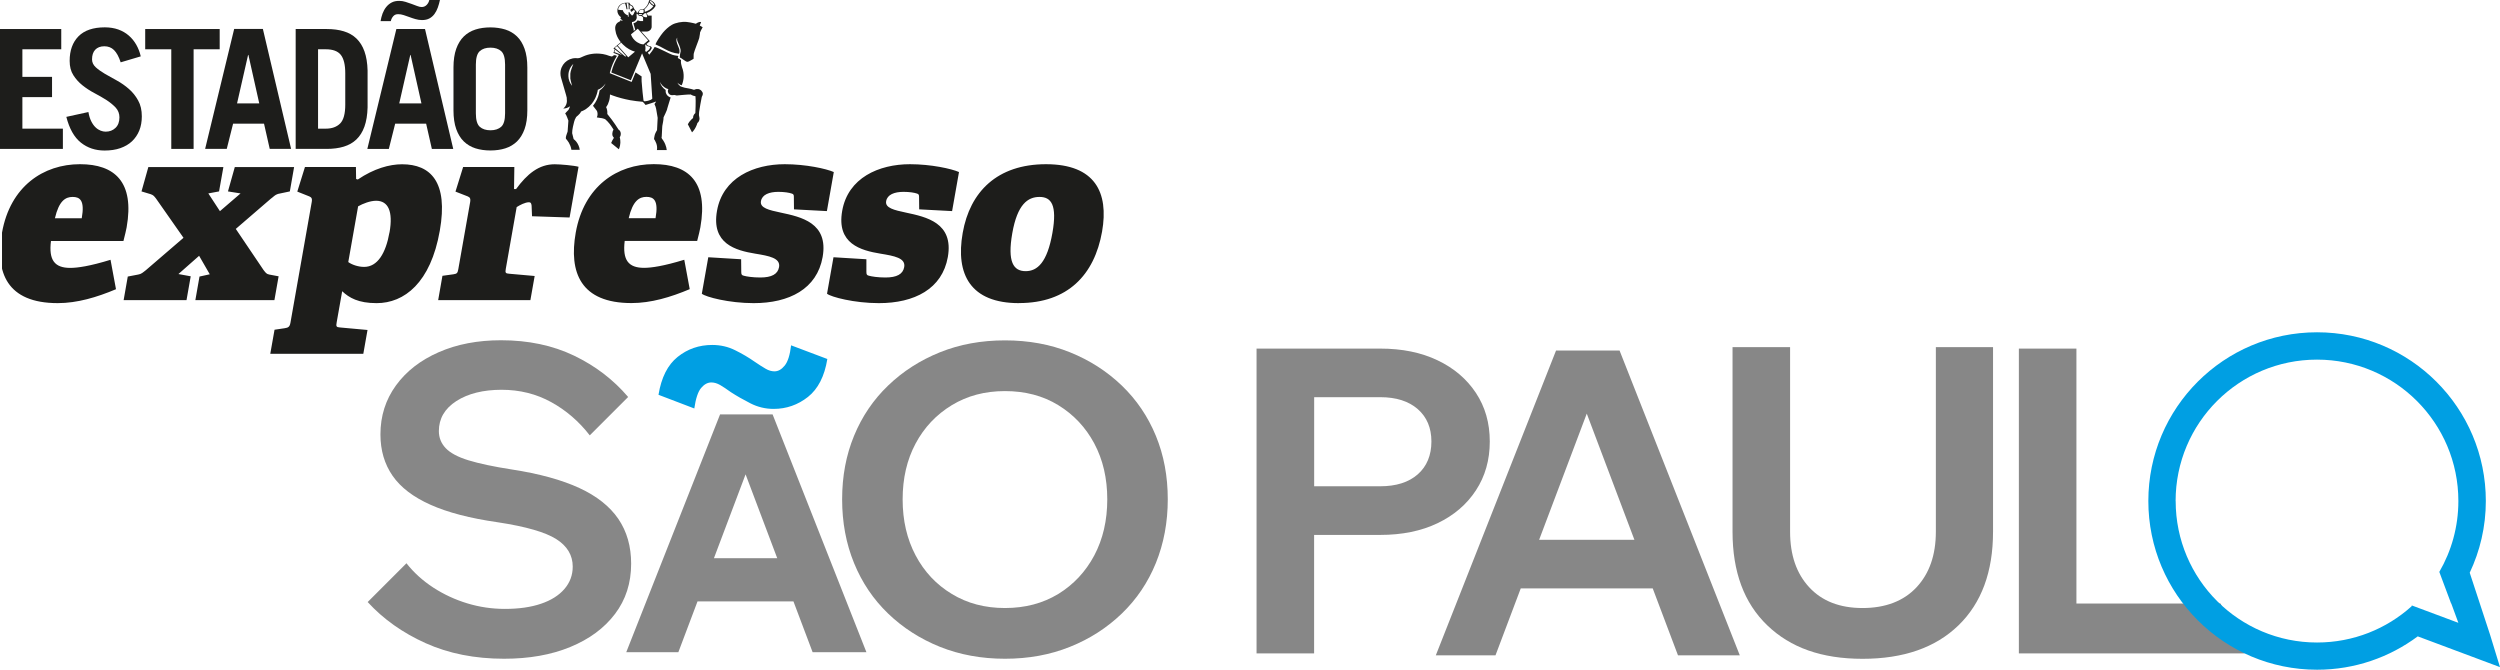
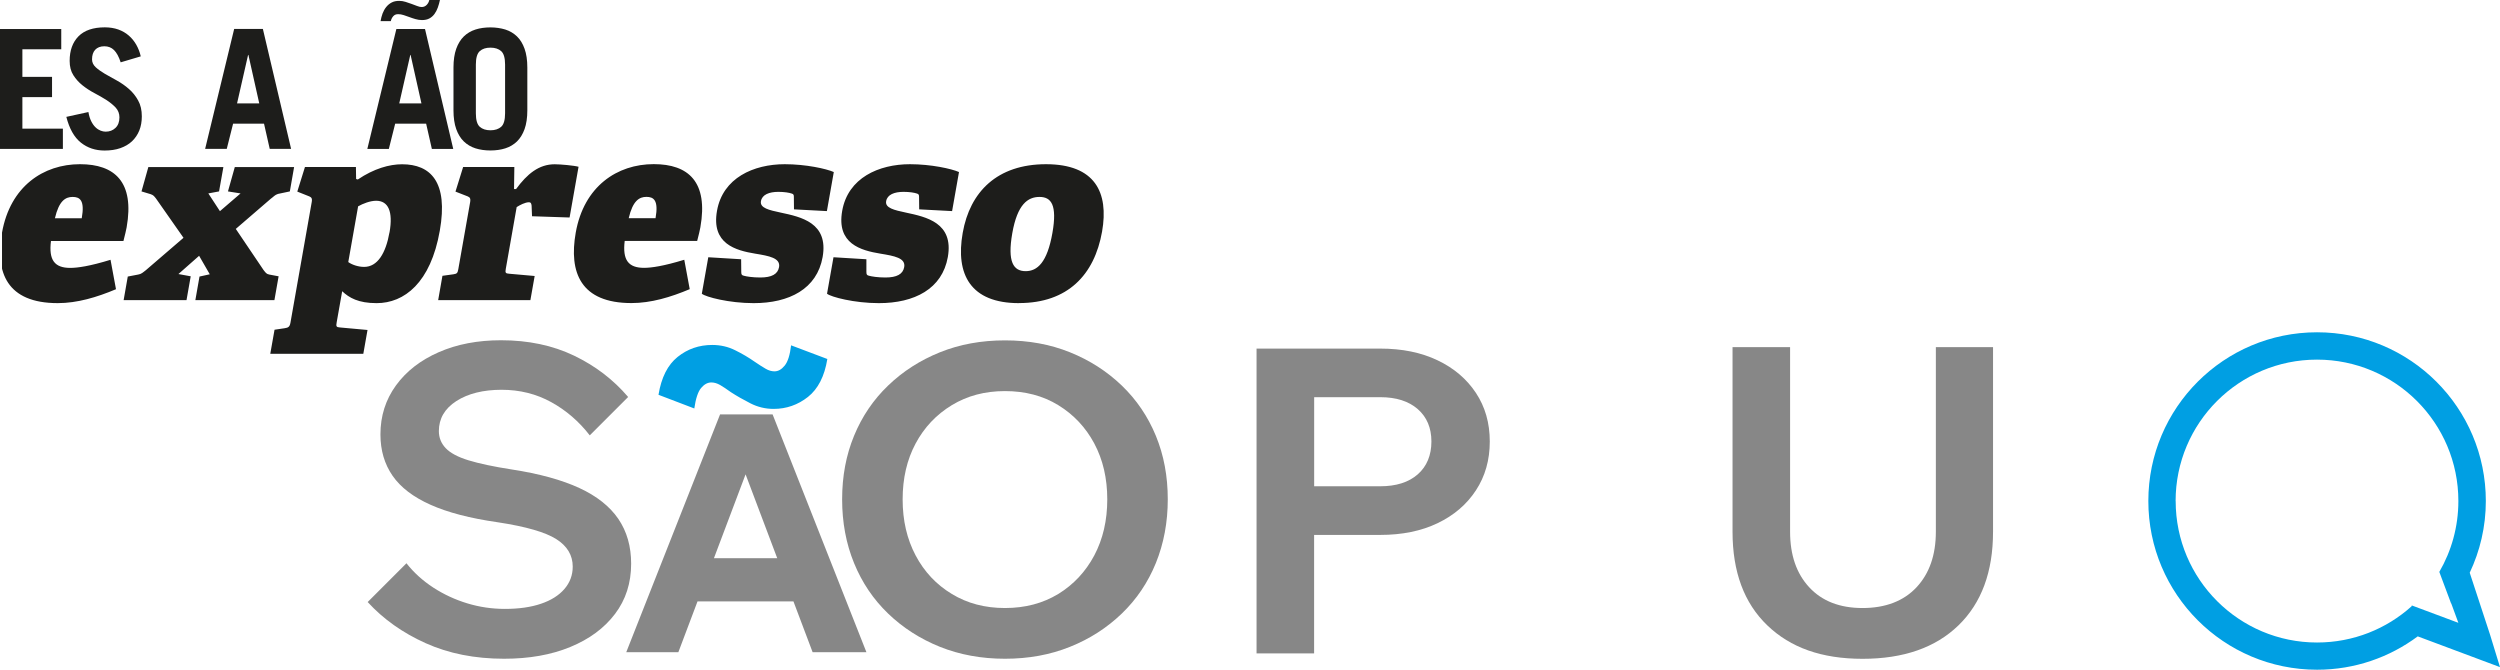
<svg xmlns="http://www.w3.org/2000/svg" id="Camada_1" data-name="Camada 1" viewBox="0 0 398.75 106.82">
  <defs>
    <style>
      .cls-1 {
        stroke: #878787;
        stroke-miterlimit: 10;
      }

      .cls-1, .cls-2 {
        fill: #878787;
      }

      .cls-3 {
        fill: #009fe3;
      }

      .cls-4 {
        clip-path: url(#clippath);
      }

      .cls-5 {
        fill: none;
      }

      .cls-6 {
        fill: #1d1d1b;
      }
    </style>
    <clipPath id="clippath">
      <rect class="cls-5" x=".32" y="0" width="175.73" height="56.43" />
    </clipPath>
  </defs>
  <path class="cls-1" d="m129.97,103.53h7.49l-14.57-36.93h-7.7l-14.57,36.93h7.23l3.06-8.11h15.99l3.06,8.11Zm-16.82-14l5.77-15.29,5.77,15.29h-11.54Z" />
-   <path class="cls-2" d="m267.64,104.53h9.86l-19.18-48.62h-10.13l-19.18,48.62h9.52l4.03-10.68h21.05l4.03,10.68Zm-22.15-18.43l7.6-20.13,7.6,20.13h-15.19Z" />
  <g>
    <g class="cls-4">
      <path class="cls-6" d="m163.59,43.25c-1.94,0-2.94-1.46-2.13-6.06.81-4.61,2.48-5.78,4.34-5.78s2.85,1.25,2.06,5.74c-.83,4.73-2.41,6.1-4.27,6.1m-1.06,5.09c7.76,0,12.03-4.49,13.25-11.4,1.1-6.27-1.14-10.75-8.94-10.75s-12.14,4.41-13.29,10.96c-1.17,6.63,1.26,11.2,8.98,11.2m-10.67-14.68l1.1-6.23c-1.2-.53-4.47-1.25-7.82-1.25-4.97,0-9.89,2.18-10.81,7.44-.93,5.26,2.97,6.31,6.11,6.83,2.2.36,4.04.69,3.78,2.14-.2,1.13-1.18,1.66-3,1.66-1.21,0-2.19-.16-2.62-.28-.35-.08-.41-.2-.41-.65v-1.98s-5.25-.32-5.25-.32l-1.03,5.82c.64.52,4.35,1.5,8.27,1.5,5.66,0,10.1-2.26,11-7.36.96-5.46-3.44-6.39-6.68-7.08-1.87-.4-3.35-.73-3.16-1.82.18-1.05,1.31-1.49,2.77-1.49.93,0,1.72.12,2.17.28.27.08.32.24.31.57l.02,1.94,5.25.28Zm-19.97,0l1.1-6.23c-1.2-.53-4.47-1.25-7.82-1.25-4.97,0-9.89,2.18-10.81,7.44-.93,5.26,2.97,6.31,6.11,6.83,2.2.36,4.04.69,3.79,2.14-.2,1.13-1.18,1.66-3,1.66-1.21,0-2.2-.16-2.62-.28-.35-.08-.41-.2-.41-.65l-.02-1.98-5.24-.32-1.03,5.82c.63.52,4.34,1.5,8.27,1.5,5.66,0,10.1-2.26,11-7.36.96-5.46-3.44-6.39-6.68-7.08-1.87-.4-3.35-.73-3.16-1.82.18-1.05,1.32-1.49,2.77-1.49.93,0,1.72.12,2.17.28.27.08.32.24.31.57l.02,1.94,5.25.28Zm-31.61,1.13c.65-2.79,1.69-3.4,2.82-3.4s1.98.49,1.46,3.4h-4.28Zm8.86,6.63c-3.29,1.01-5.24,1.29-6.41,1.29-2.51,0-3.46-1.25-3.09-4.29h11.56c.25-.93.43-1.74.51-2.18,1.28-7.24-1.9-10.07-7.44-10.07-5.82,0-11.13,3.52-12.44,10.92-1.13,6.39.81,11.24,8.89,11.24,3.11,0,6.23-.93,9.29-2.22l-.87-4.69Zm-24.54,6.43l.68-3.84-4.06-.36c-.6-.04-.66-.16-.54-.81l1.73-9.82c.5-.32,1.35-.77,1.95-.77.28,0,.38.12.43.53l.07,1.7,5.99.2,1.43-8.09c-.69-.2-2.88-.4-3.81-.4-2.51,0-4.39,1.54-6.16,3.96h-.32l.05-3.52h-8.17l-1.22,3.92,1.97.77c.38.16.45.4.38.85l-1.9,10.76c-.11.61-.21.73-.79.81l-1.74.24-.68,3.88h14.72Zm-22.48-10.79c-.58,3.31-1.9,5.5-4.04,5.5-.97,0-1.96-.36-2.53-.77l1.57-8.89c.77-.44,1.94-.89,2.87-.89,1.94,0,2.73,1.7,2.14,5.05m-5.36-10.43h-8.13l-1.22,3.92,1.93.77c.38.16.46.4.38.85l-3.4,19.28c-.11.65-.34.81-.92.89l-1.62.24-.68,3.84h14.84l.67-3.8-4.38-.4c-.6-.04-.66-.16-.54-.81l.88-4.97c1.11,1.05,2.58,1.9,5.49,1.9,4.41,0,8.62-3.23,10.08-11.56,1.38-7.8-1.49-10.59-6.02-10.59-2.02,0-4.49.69-7.06,2.43l-.27-.08-.03-1.9Zm-13,21.23l.67-3.8-1.49-.28c-.47-.08-.59-.32-.92-.73l-4.42-6.55,5.58-4.81c.46-.32.63-.61,1.15-.77l1.89-.4.68-3.88h-9.46l-1.09,3.88,2.01.32-3.29,2.83-1.85-2.83,1.71-.32.69-3.88h-11.97l-1.09,3.88,1.46.44c.46.16.55.32.85.69l4.39,6.27-6.01,5.17c-.47.36-.71.61-1.21.69l-1.67.32-.66,3.76h10.03l.67-3.8-1.96-.36,3.3-2.91,1.7,2.95-1.64.36-.66,3.76h12.61Zm-35.01-13.06c.65-2.79,1.69-3.4,2.82-3.4s1.98.49,1.46,3.4h-4.28Zm8.86,6.63c-3.29,1.01-5.24,1.29-6.41,1.29-2.51,0-3.46-1.25-3.08-4.29h11.56c.24-.93.43-1.74.51-2.18,1.28-7.24-1.9-10.07-7.44-10.07-5.82,0-11.13,3.52-12.44,10.92-1.13,6.39.81,11.24,8.89,11.24,3.11,0,6.23-.93,9.29-2.22l-.87-4.69Z" />
-       <path class="cls-6" d="m90.43,15.73c-.04-.18-.09-.38-.13-.53l-.34-1.18-.48-1.65h0c-.06-.21-.09-.44-.09-.67,0-1.35,1.09-2.43,2.43-2.43.12,0,.23,0,.35.02.08-.01.16-.02.23-.04.03,0,.07-.02.11-.03.03,0,.06-.02.08-.03.05-.02.1-.04.16-.07.09-.04.18-.08.27-.12.42-.19.88-.33,1.37-.4.26-.04.53-.06.8-.06.33,0,.65.03.97.08.36.07.7.16,1.02.29.18.06.34.1.38.1.21,0,.23-.22.49-.22.08,0,.24.08.35.13,0,0-.03.05-.04.05-.45.73-.82,1.58-1.06,2.52,0,.02,0,.03-.01.05-.01.04-.02.09-.03.13,0,0,3.47,1.4,3.48,1.4.02-.06.63-1.52.63-1.52,0,0,.64.44.97.64-.02.18-.01.46,0,.8.06,1.03.24,2.57.3,3.05.05.06.09.12.17.12s.98-.09,1.23-.43l-.15-2.28-.11-1.67-1.19-2.83-.18-.44-.35.84-1.44,3.45-3.1-1.23s0-.02,0-.03c0,0,0,0,0,0,0-.01,0-.03,0-.04.25-.99.64-1.88,1.13-2.63.01-.04.02-.06.02-.06,0-.07,0-.06-.02-.07l-.81-.31.21-.54-.21-.17.06-.05.2-.17.31-.26.38-.32.17-.14.06-.05-.08-.1s-.12-.16-.18-.25c-.13-.19-.24-.39-.33-.59-.06-.13-.11-.26-.15-.39-.02-.07-.04-.12-.04-.15-.05-.17-.08-.33-.1-.5-.02-.1-.02-.2-.02-.29v-.04c0-.19.06-.37.15-.53.03-.05.06-.1.11-.15,0,0,.01-.01.02-.02.03-.04.07-.07.1-.1.07-.06.15-.11.24-.15.07-.04.13-.06.17-.08,0,0,0,0,0,0,0-.05,0-.1,0-.16.04,0,.07.01.1.02.09.02.19.04.27.07,0,0,.01,0,.02,0-.03-.18-.24-.21-.31-.31-.02-.02-.03-.04-.03-.07,0-.03.01-.05.02-.06.02-.03.05-.06.05-.11,0-.02,0-.04-.01-.05,0-.02-.02-.03-.03-.04,0,0,0,0,0,0-.01,0-.03-.02-.04-.02-.02-.01-.03-.02-.05-.03-.02-.02-.04-.04-.06-.06-.18-.18-.3-.41-.35-.65,0-.02,0-.04-.01-.06,0-.02,0-.05,0-.08,0-.08,0-.16,0-.25,0-.02,0-.05.01-.07.06-.28.2-.51.41-.69.06-.05.12-.09.18-.13,0,0,0,0,.01-.01.07-.04.16-.09.24-.11.02,0,.03-.01.04-.01.01,0,.02,0,.03,0,.08-.03.16-.04.24-.06.07,0,.14-.02.22-.02.05,0,.1,0,.14,0,.02,0,.04,0,.06,0,.02,0,.03,0,.05,0,.04,0,.08,0,.12,0,.04,0,.09,0,.14,0,.01.02.02.03.04.05v.02c.05.07.08.13.11.17,0,0,0,0,.01.01,0,.02.02.03.04.05.12.11.33.15.38.25.05.1.22.46.22.46,0,0,.37.42.37.43,0,.08,0,.11.05.17.09-.03.22-.07.22-.07,0-.03,0-.15.02-.17,0-.01.26-.35.4-.34.04,0,.49-.04.49-.04.45-.38.7-.81.79-1.28h0s0-.03,0-.04c0-.02.02-.04.03-.05.04-.04.11-.05.19-.03.06.01.13.04.2.08.1.06.21.14.31.23.03.03.06.06.08.09.06.07.11.14.15.21.08.14.11.27.07.35,0,0,0,0-.01.02-.25.44-.74.84-1.38,1.08,0,0-.05.02-.05.02.12.13.21.26.24.39h.6v1.72h0s0,.06,0,.09c0,.03,0,.05-.01.08,0,.02,0,.03-.01.05-.02.08-.05.15-.09.22,0,.01-.02.03-.03.04-.13.17-.32.3-.55.33-.04,0-.08,0-.12.01h-.84l1.36,1.53s-.41.33-.54.46c0,.01.16.21.21.24.09.05.67.1.63.38,0,.02,0,.06-.02.09-.04.11-.18.29-.24.38-.09.12-.29.13-.36.34.09.06.2.19.22.28.21-.25.67-.84.87-1.24.7.18,2.38,1.11,2.82,1.25.37.12.96.18.96.18-.03.11-.09.24-.09.32,0,.04.14.08.29.17.06.04.16.11.22.18-.06.43.07.82.16,1.14.05.12.1.25.13.38.01.04.02.08.03.13.02.09.04.19.06.29.02.13.03.26.04.39,0,.03,0,.07,0,.1v.15s0,.06,0,.09c0,.16-.02.33-.05.48,0,.03-.01.07-.02.11,0,.05-.02.1-.03.14-.04.18-.1.36-.17.52,0,.02-.02.03-.02.05,0,.01-.01.02-.01.03,0,0,0,.01,0,.02-.02,0-.03-.01-.05-.02-.11-.03-.21-.08-.3-.14-.06-.04-.12-.08-.18-.12-.06-.05-.12-.1-.17-.16.1.22.25.4.44.55.03.02.07.05.1.07.02.01.05.02.08.03,0,0,.46.15.55.17.27.06.96.15,1.47.33.08.03.22-.15.66-.12.43.04.77.46.76.75,0,.29-.13.36-.17.53-.05.21-.39,2.05-.42,2.37-.02.21-.03.5-.03.5,0,.03.08.38.09.49,0,.02,0,.04,0,.06,0,.05,0,.11-.01.16-.04.24-.16.44-.32.55,0,.01,0,.02-.01.03-.02.09-.06.18-.09.27-.19.49-.45.9-.76,1.2h0s-.67-1.29-.67-1.29h0c.13-.26.31-.51.54-.73.03-.03.06-.06.09-.09.07-.06.14-.12.21-.18,0-.02,0-.04,0-.06,0-.25.11-.48.28-.65.03-.03.05-.05.08-.07,0-.05.1-1.97.02-2.69-.14-.01-.55-.13-.75-.28-.07-.05-2.18.15-2.25.16-.06,0-.24-.08-.36-.08-.12,0-.32.03-.39.03-.15,0-.28-.05-.39-.13-.12-.09-.21-.21-.24-.36,0-.03-.02-.07-.02-.1v-.07s0-.04,0-.07c0-.02,0-.04.01-.07.01-.06.04-.11.07-.16-.12-.03-.23-.08-.34-.13-.1-.05-.2-.11-.3-.18-.23-.16-.43-.37-.58-.61-.05-.08-.1-.17-.14-.25.13.54.47,1,.93,1.3,0,.04-.01.09-.01.14,0,.09,0,.17.02.25.04.18.12.34.25.48.14.15.32.27.53.32-.17.62-.54,1.69-.54,1.77,0,.23-.59,1.39-.59,1.4,0,.49-.14.97-.2,1.38-.02.11-.02.21-.02.3,0,.08-.04.57-.07,1.37,0,.07-.03.08-.03.16,0,.06.03.13.06.18,0,0,0,0,0,.01.03.04.06.07.08.11.04.05.07.1.11.15.08.12.15.25.22.38.03.07.06.13.09.2.02.04.04.07.04.09.12.3.2.6.23.89h-1.57c.02-.09.03-.18.03-.28.01-.33-.06-.69-.24-1.03-.1-.19-.12-.3-.25-.44.02-.14.04-.39.12-.68.08-.29.36-.74.36-.75,0,0,.1-1.89.1-1.96s-.13-.76-.19-1.11c0-.03-.07-.62-.31-1.05-.04-.07.17-.26.23-.38l-.04-.04s-.02,0-.03,0c-.08.07-1.59.53-1.59.53,0,0-.33-.43-.47-.51-.62-.05-1.29-.13-1.98-.25-1.02-.19-1.97-.45-2.76-.74-.16-.06-.3-.12-.45-.17,0,0,0,.02-.02.02v.08c0,.11,0,.21-.02.31-.04.42-.16.81-.31,1.14-.08.17-.17.31-.26.43,0,.01-.01.03-.02.04.06.13.12.28.15.44.02.09.03.19.04.29,0,.13,0,.25,0,.36,1.07,1.29,1.64,2.27,1.77,2.46,0,0,0,0,.01.02.22.11.37.38.37.7,0,.09-.02.18-.04.26-.03.1-.07.19-.13.26.02.09.04.18.06.27.03.19.04.39.04.6v.02c-.01.31-.08.6-.17.87-.02.06-.05.11-.08.16l-1.19-.97-.03-.02c.05-.13.11-.28.19-.42.06-.12.18-.31.25-.41-.11-.14-.24-.28-.25-.52,0-.03,0-.07,0-.1,0-.03,0-.06,0-.1.02-.24.09-.45.19-.59-.15-.26-.5-.76-.61-.9-.19-.25-.52-.59-.69-.73-.09-.08-.47-.17-.54-.19.03,0-.01,0,0,0-.09-.01-.37-.05-.37-.05l-.42-.07h-.03s.1-.33.1-.33c0,0,0-.01,0-.02.02-.13.01-.25,0-.37-.01-.09-.03-.18-.06-.25-.01-.03-.02-.05-.04-.08-.02-.03-.04-.06-.06-.09,0,0,0-.01-.02-.02-.15-.2-.49-.63-.54-.7.01-.01.02-.03.03-.04,0,0,.01-.01.02-.02.22-.27.41-.58.57-.91.07-.16.14-.32.2-.49.07-.21.13-.42.17-.64.02-.1.04-.2.06-.31,0,0,0-.02,0-.03.07-.05.14-.1.21-.15.18-.15.35-.32.49-.52.09-.12.17-.25.23-.38.01-.03.03-.06.04-.08-.02.02-.03.05-.05.07-.23.32-.52.59-.86.79-.01,0-.02.01-.04.02-.03.02-.06.03-.09.05-.07.04-.14.07-.21.09-.01.1-.03.19-.05.29-.03.14-.07.27-.11.4-.04.12-.08.23-.12.34-.07.19-.15.36-.25.53-.1.2-.23.39-.36.56-.04.04-.07.09-.1.13-.27.33-.58.61-.92.84-.19.12-.39.23-.59.31-.06.03-.12.05-.18.07-.04.19-.3.46-.48.62-.08.07-.23.17-.3.27-.16.25-.26.53-.32.76-.13.44-.28,1.25-.28,1.33,0,.07-.03.4-.03.47s.23.84.23.92c0,0,0,.01,0,.02.31.22.59.57.78,1,.11.24.17.48.2.71h-1.33c-.03-.2-.08-.41-.16-.62-.14-.37-.33-.69-.54-.94-.05-.06-.1-.12-.16-.18-.02-.04-.03-.08-.03-.13,0,0,0-.01,0-.02,0-.22.13-.58.21-.8.03-.09.08-.17.08-.25,0-.08.13-1.65.12-1.71-.02-.03-.27-.83-.51-1.15.09-.12.18-.21.25-.28.19-.19.33-.28.43-.62.01-.07.07-.07.07-.15,0-.04,0-.06-.02-.07-.29.22-.65.34-1.04.34.45-.36.68-.96.55-1.57,0-.03,0-.05-.02-.07m7.62-7.36h.02s1.1.42,1.1.42l.09.03-1.01-.8-.05-.04-.15.38Zm.05-.67h0s.5.41.5.41l1.22.99.09-.11-1.25-1.4-.04-.04s0,0,0,0l-.14-.15-.38.31Zm1.2-.68s-.06-.06-.09-.09c-.02-.02-.04-.04-.06-.06,0,0,0-.01-.01-.01l-.55.46,1.68,1.88.07-.06,1-.84c-.31-.09-.63-.22-.93-.39-.34-.19-.67-.44-.97-.74,0,0-.01-.01-.02-.02-.02-.02-.05-.04-.07-.07-.02-.02-.03-.03-.05-.05m2.04-5.25c-.05-.05-.11-.1-.19-.14-.07.07-.17.16-.26.23,0,0,0,0-.01,0-.04.03-.08.06-.11.08-.07-.07-.12-.16-.14-.24,0-.02-.01-.04-.01-.06,0-.09.04-.13.09-.15.06-.03.13-.04.21-.09,0-.04.03-.09.07-.14-.03-.09-.12-.2-.12-.2,0,0-.09-.06-.18-.1-.09-.05-.17-.09-.2-.12,0,.11.01.18,0,.26v.03s0,.1,0,.14c0,.09,0,.18,0,.26h-.15s0-.06,0-.09c0-.05,0-.09,0-.14,0-.05,0-.1,0-.15-.01-.2-.03-.39-.04-.57-.02,0-.04-.01-.06-.01-.04,0-.08,0-.12-.02h-.02s-.06,0-.09,0c0,.02.06.41.07.49,0,.04.07.45.07.47h0v.02h-.15c-.03-.17-.06-.35-.11-.52-.04-.16-.08-.31-.13-.45-.13.02-.29.06-.4.1,0,0,0,0-.01,0-.09.04-.17.09-.25.15-.01,0-.03.02-.04.03-.06.05-.1.12-.15.17-.07.1-.13.18-.17.24-.02.04-.02.08-.05.14-.01.03-.02.06-.02.09,0,.03-.01.06-.01.1h0s.02.01.02.01c.05.01.09.02.14.03.12.02.24.04.37.04.01,0,.02,0,.03,0,.06,0,.12,0,.18,0h0c.04.18.13.35.28.5.11.12.24.21.37.27.03.02.07.03.1.04.02,0,.04.01.06.02,0,.03,0,.06,0,.09,0,.05,0,.09,0,.14h.12s0-.07,0-.11c0-.02,0-.04,0-.05v-.08s0-.1,0-.15v-.08c0-.05,0-.1,0-.15v-.03s0-.04,0-.05v-.05h.15v.13s.02.02.03.04c0,0,0,0,0,0,.06.06.11.12.16.18.02.02.03.04.05.05,0,0,0,0,.01.01,0,0,.01.01.02.02.04.05.08.09.12.14.05-.03.09-.06.13-.1.04-.04.07-.07.09-.1.01-.02.03-.04.04-.06.02-.03.03-.05.04-.08,0-.02.02-.04.02-.06,0,0,0-.02.01-.03.02-.04.03-.08.05-.11.01-.03.03-.06.05-.08.02-.02.04-.04.07-.06-.01-.03-.03-.07-.06-.1m.87.7c.34.02.33-.17.33-.17h-.59s-.08.15.27.17m.46-.9s-.42.03-.42.03c0,0-.2.14-.23.27-.01.06,0,.22,0,.26h.66c.13-.26.06-.48,0-.56m1.74-.72s0,0,0,0c0,0,.01-.02.01-.03,0-.07-.09-.24-.25-.39-.08-.08-.16-.14-.23-.18-.09-.05-.16-.08-.2-.06,0,0,0,0-.01,0,0,0,0,.01,0,.02,0,.01,0,.03,0,.06.02.08.11.22.25.35.18.18.37.28.43.24m-.83.82c.31-.18.56-.41.73-.67-.05-.02-.1-.04-.15-.07-.1-.05-.2-.13-.29-.22-.08-.08-.15-.17-.21-.25-.15.38-.42.75-.8,1.08.02.03.03.07.04.1,0,.01,0,.02,0,.03.02.09.02.18,0,.28.24-.07.47-.17.67-.29m-.32,1.12c.07-.07.05-.23-.07-.5-.04-.05-.11-.12-.15-.16-.1.05-.14.05-.17.07-.03.05-.06.09-.09.13-.02.02-.08.02-.1.03-.05.14-.13.17-.16.2.02.05.24.17.33.2.08.03.36.09.43.03m-.62.63v-.49c0-.08-.02-.13-.05-.16-.06-.03-.12-.07-.17-.12-.02-.01-.04-.03-.05-.05-.12.02-.24.01-.34-.04-.05-.02-.13-.05-.17-.09-.07-.05-.08-.12-.1-.2-.06,0-.11,0-.16-.01v.31h0s0,.03,0,.05c.02.06.03.12.03.19,0,.16-.05.31-.14.43-.14.19-.36.32-.62.33-.01.07,0,.2,0,.28.01.08.1.31.14.44.07.23.14.46.13.7l.24-.21c-.05-.2-.11-.4-.17-.6-.04-.14-.08-.28-.11-.41.3-.07.54-.24.66-.46.15.04.37.11.43.11h.43,0Zm.81,3.08l-1.66-1.86-1.08.9.04.13c.04.09.08.18.13.27.05.09.11.18.18.27.07.09.15.18.24.27.01.01.03.02.04.04.25.23.54.4.81.51.19.07.38.1.55.11l.74-.63Zm.05,1.55s.06-.04.1-.09c.08-.13.18-.31.18-.32,0-.2-.43-.18-.52-.25-.1-.08-.13-.18-.27-.24v.02s-.01.09-.01.14c.02.13.04.26.04.4,0,.18-.03.45-.06.51,0,0,.21.08.23.1.11-.1.19-.21.31-.26m-12.78,4.09c0,.6.23,1.15.58,1.58,0,0,0,0,.01.01-.12-.4-.28-1.07-.28-1.15v-.77c0-.37.36-1.26.48-1.57,0,0,0,0,0,0,0,0-.02.02-.02.02-.2.19-.36.42-.49.66,0,.02-.02.04-.03.06-.13.28-.22.59-.24.91,0,.06,0,.12,0,.18,0,.01,0,.03,0,.04m21.01-6.97c0,.08-.08.66-.15.98-.08.32-.81,2.13-.86,2.43-.06.3-.01.36-.04.88-.22.1-.73.48-1,.48s-.92-.62-1.2-.69c0-.76.2-.83.13-1.23-.08-.47-.32-.95-.48-1.32-.15-.37-.04-.51-.06-.62,0,0-.18.22-.12.56.07.42.41,1.06.46,1.34.05.28.03.6-.07.67-.9-.1-1.57-.38-2.16-.7-.59-.33-1.08-.58-1.58-.79.1-.35.84-1.47,1.21-1.9.37-.43.83-.88,1.41-1.22.58-.34,1.61-.54,2.36-.46.75.08,1.47.29,1.47.29,0,0,.47-.39.83-.27-.1.27-.22.55-.22.55l.47.27s-.37.67-.37.75" />
    </g>
    <polygon class="cls-6" points="0 4.63 0 23.75 10.03 23.75 10.03 20.52 3.57 20.52 3.57 15.49 8.3 15.49 8.3 12.26 3.57 12.26 3.57 7.86 9.77 7.86 9.77 4.63 0 4.63" />
    <path class="cls-6" d="m19.25,9.95c-.29-.9-.65-1.55-1.06-1.96-.41-.41-.93-.61-1.55-.61s-1.12.19-1.46.56c-.34.37-.5.88-.5,1.53,0,.48.2.9.59,1.26.4.36.89.71,1.47,1.05.59.34,1.22.69,1.91,1.07s1.33.83,1.91,1.34c.59.51,1.08,1.12,1.47,1.83.4.71.59,1.55.59,2.54,0,.83-.13,1.58-.4,2.25-.27.67-.66,1.24-1.16,1.72-.51.48-1.13.84-1.87,1.1s-1.58.38-2.51.38c-1.46,0-2.73-.42-3.79-1.27-1.06-.85-1.83-2.22-2.31-4.1l3.52-.77c.1.58.25,1.07.45,1.47.2.4.43.72.69.97.26.25.53.42.81.53.28.11.55.16.81.16.62,0,1.14-.2,1.56-.6s.63-.96.63-1.68c0-.6-.2-1.12-.59-1.55-.4-.43-.89-.83-1.47-1.21-.59-.37-1.22-.74-1.91-1.1-.69-.36-1.33-.78-1.91-1.24-.59-.47-1.08-1.01-1.47-1.63-.4-.62-.59-1.38-.59-2.28,0-1.66.47-2.96,1.41-3.92.94-.95,2.34-1.43,4.2-1.43.79,0,1.51.12,2.14.34.64.23,1.2.55,1.68.97.48.41.88.91,1.2,1.47.32.57.56,1.18.71,1.85l-3.2.95Z" />
-     <polygon class="cls-6" points="35.04 4.63 35.04 7.86 30.88 7.86 30.88 23.75 27.32 23.75 27.32 7.86 23.16 7.86 23.16 4.63 35.04 4.63" />
    <path class="cls-6" d="m37.81,16.49h3.54l-1.73-7.73h-.05l-1.76,7.73Zm-5.09,7.25l4.63-19.12h4.58l4.5,19.12h-3.41l-.91-4.02h-4.93l-1.01,4.02h-3.44Z" />
-     <path class="cls-6" d="m50.73,20.52h1.24c.98,0,1.74-.28,2.29-.83.54-.55.81-1.55.81-2.98v-5.03c0-1.36-.24-2.33-.71-2.93-.47-.59-1.27-.89-2.39-.89h-1.24v12.66Zm-3.57-15.89h4.96c1.02,0,1.92.12,2.71.36s1.47.62,2.02,1.15c.55.53.98,1.21,1.28,2.05.3.84.47,1.86.5,3.06v5.88c-.03,1.2-.2,2.22-.5,3.06-.3.84-.73,1.52-1.28,2.05-.55.53-1.23.91-2.02,1.15-.79.24-1.7.36-2.71.36h-4.96V4.63Z" />
    <path class="cls-6" d="m63.68,16.49h3.54l-1.73-7.73h-.05l-1.76,7.73ZM70.17,0c-.09.42-.2.83-.34,1.21-.14.38-.31.72-.53,1.02-.22.3-.49.54-.81.71-.33.18-.72.26-1.19.26-.34,0-.68-.05-1.02-.15-.34-.1-.66-.2-.97-.32-.31-.11-.62-.22-.92-.32-.3-.1-.6-.15-.89-.15-.33,0-.59.11-.78.33-.19.22-.32.48-.39.78h-1.63c.07-.42.18-.83.32-1.22.15-.39.34-.73.58-1.03.24-.3.53-.54.87-.72.34-.18.74-.26,1.2-.26.34,0,.68.05,1.02.16.34.1.66.22.97.33.31.11.6.22.88.33.27.11.52.16.72.16.31,0,.57-.11.79-.33.22-.22.36-.49.43-.81h1.68Zm-11.58,23.75l4.63-19.12h4.57l4.5,19.12h-3.41l-.91-4.02h-4.94l-1.01,4.02h-3.44Z" />
    <path class="cls-6" d="m75.9,18.08c0,1.06.21,1.77.62,2.14.41.37.98.56,1.71.56s1.29-.19,1.71-.56c.41-.37.62-1.08.62-2.14v-7.78c0-1.06-.21-1.77-.62-2.14-.41-.37-.98-.56-1.71-.56s-1.29.18-1.71.56c-.41.37-.62,1.08-.62,2.14v7.78Zm-3.57-7.31c0-1.18.15-2.18.44-2.99.29-.81.7-1.47,1.21-1.97.52-.5,1.14-.87,1.86-1.1.72-.23,1.52-.34,2.38-.34s1.65.12,2.38.34c.72.23,1.34.6,1.86,1.1.52.5.92,1.16,1.21,1.97.29.81.44,1.81.44,2.99v6.83c0,1.18-.15,2.18-.44,2.99-.29.81-.7,1.47-1.21,1.97-.52.5-1.14.87-1.86,1.1-.72.23-1.52.34-2.38.34s-1.65-.11-2.38-.34c-.72-.23-1.34-.6-1.86-1.1-.52-.5-.92-1.16-1.21-1.97-.29-.81-.44-1.81-.44-2.99v-6.83Z" />
  </g>
  <path class="cls-2" d="m58.64,96.03l6.19-6.19c1.18,1.5,2.61,2.79,4.28,3.88,1.68,1.09,3.49,1.93,5.44,2.52,1.95.59,3.94.88,5.98.88,2.22,0,4.14-.27,5.75-.82,1.61-.54,2.86-1.33,3.74-2.35.88-1.02,1.33-2.21,1.33-3.57,0-1.81-.87-3.28-2.62-4.39-1.75-1.11-4.86-2.01-9.35-2.69-4.4-.63-7.97-1.56-10.71-2.79-2.74-1.22-4.76-2.76-6.05-4.62-1.29-1.86-1.94-4.06-1.94-6.6,0-2.95.83-5.55,2.48-7.82,1.65-2.27,3.93-4.03,6.83-5.3,2.9-1.27,6.21-1.9,9.93-1.9,4.35,0,8.23.82,11.63,2.45,3.4,1.63,6.28,3.83,8.64,6.6l-6.12,6.12c-1.72-2.22-3.77-3.99-6.15-5.3-2.38-1.31-5.02-1.97-7.92-1.97s-5.35.6-7.21,1.8c-1.86,1.2-2.79,2.8-2.79,4.79,0,1.04.36,1.95,1.09,2.72.73.77,1.94,1.42,3.64,1.94,1.7.52,4,1.01,6.9,1.46,4.4.68,7.99,1.67,10.78,2.96,2.79,1.29,4.86,2.94,6.22,4.93,1.36,2,2.04,4.38,2.04,7.14,0,3.08-.86,5.76-2.58,8.02-1.72,2.27-4.1,4.02-7.14,5.27-3.04,1.25-6.55,1.87-10.54,1.87-4.67,0-8.84-.83-12.51-2.48s-6.76-3.84-9.25-6.56Z" />
  <path class="cls-2" d="m160.29,105.07c-3.76,0-7.22-.64-10.37-1.9-3.15-1.27-5.91-3.04-8.26-5.3-2.36-2.27-4.17-4.95-5.44-8.06-1.27-3.1-1.9-6.49-1.9-10.17s.63-7.05,1.9-10.13c1.27-3.08,3.08-5.76,5.44-8.02,2.36-2.27,5.11-4.03,8.26-5.3,3.15-1.27,6.61-1.9,10.37-1.9s7.22.63,10.37,1.9c3.15,1.27,5.9,3.04,8.26,5.3,2.36,2.27,4.17,4.94,5.44,8.02,1.27,3.08,1.9,6.46,1.9,10.13s-.64,7.06-1.9,10.17c-1.27,3.11-3.08,5.79-5.44,8.06-2.36,2.27-5.11,4.04-8.26,5.3-3.15,1.27-6.61,1.9-10.37,1.9Zm0-8.09c3.22,0,6.05-.75,8.5-2.24,2.45-1.5,4.36-3.55,5.75-6.15,1.38-2.61,2.07-5.59,2.07-8.94s-.69-6.32-2.07-8.91c-1.38-2.58-3.3-4.62-5.75-6.12-2.45-1.5-5.28-2.24-8.5-2.24s-6,.75-8.47,2.24c-2.47,1.5-4.4,3.54-5.78,6.12-1.38,2.58-2.07,5.55-2.07,8.91s.69,6.33,2.07,8.94c1.38,2.61,3.31,4.66,5.78,6.15,2.47,1.5,5.29,2.24,8.47,2.24Z" />
  <path class="cls-2" d="m235.41,62.67c-1.47-2.22-3.51-3.96-6.12-5.2-2.61-1.25-5.66-1.87-9.15-1.87h-19.72v48.62h9.18v-18.9h10.54c3.49,0,6.54-.62,9.15-1.87,2.61-1.25,4.65-2.99,6.12-5.24,1.47-2.24,2.21-4.84,2.21-7.79s-.74-5.53-2.21-7.75Zm-9.28,12.99c-1.45,1.27-3.45,1.9-5.98,1.9h-10.54v-14.21h10.54c2.54,0,4.53.64,5.98,1.9,1.45,1.27,2.18,2.99,2.18,5.17s-.73,3.97-2.18,5.24Z" />
  <path class="cls-2" d="m317.89,55.37v29.44c0,6.39-1.84,11.37-5.51,14.93-3.67,3.56-8.77,5.34-15.3,5.34s-11.5-1.78-15.2-5.34c-3.7-3.56-5.54-8.53-5.54-14.93v-29.44h9.18v29.44c0,3.72,1.02,6.68,3.06,8.87,2.04,2.2,4.87,3.3,8.5,3.3s6.54-1.1,8.6-3.3c2.06-2.2,3.09-5.16,3.09-8.87v-29.44h9.11Z" />
-   <path class="cls-2" d="m358.01,104.22h-36v-48.62h9.18v40.66h22.98l3.84,7.96Z" />
  <path class="cls-3" d="m111.83,61.88c.5-.59,1.04-.88,1.63-.88.46,0,.92.14,1.4.41.47.27,1.05.66,1.73,1.15.91.59,1.94,1.18,3.1,1.77,1.15.59,2.39.89,3.7.89,2.04,0,3.87-.64,5.48-1.91,1.6-1.27,2.64-3.28,3.09-6.05l-5.78-2.18c-.18,1.54-.52,2.62-1.02,3.23-.5.62-1.04.92-1.63.92-.46,0-.92-.13-1.4-.41-.47-.27-1.07-.65-1.8-1.15-.91-.64-1.93-1.24-3.06-1.8-1.13-.57-2.36-.85-3.67-.85-2.09,0-3.92.63-5.51,1.9-1.59,1.27-2.61,3.29-3.06,6.05l5.71,2.18c.23-1.59.59-2.68,1.09-3.27Z" />
  <path class="cls-3" d="m398.75,106.41l-1.59-5.19h0s-3.24-9.87-3.24-9.87c1.64-3.47,2.57-7.34,2.57-11.44,0-14.86-12.05-26.91-26.92-26.91s-26.91,12.05-26.91,26.91,12.05,26.91,26.91,26.91c6.02,0,11.57-1.98,16.06-5.32l13.13,4.91Zm-51.74-26.5c0-12.46,10.1-22.55,22.55-22.55s22.55,10.09,22.55,22.55c0,4.13-1.11,7.99-3.04,11.31l1.88,5.03s.01-.02.02-.02h0s1.14,3.11,1.14,3.11h0s-7.42-2.77-7.42-2.77l-.05.14h0c-3.99,3.59-9.28,5.77-15.07,5.77-12.45,0-22.55-10.1-22.55-22.55Z" />
</svg>